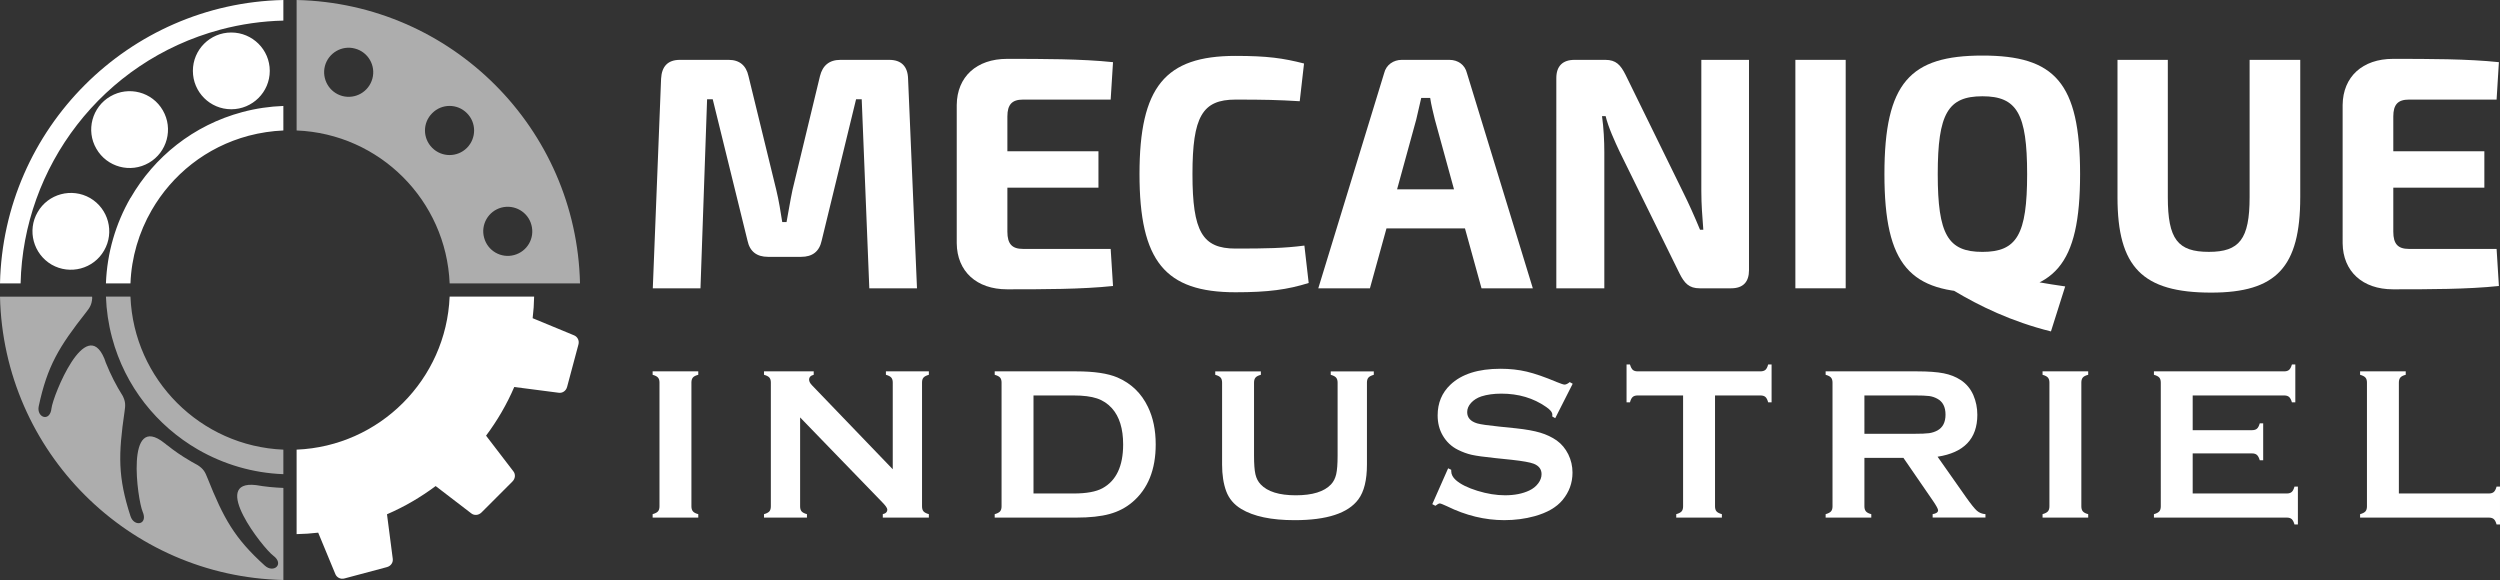
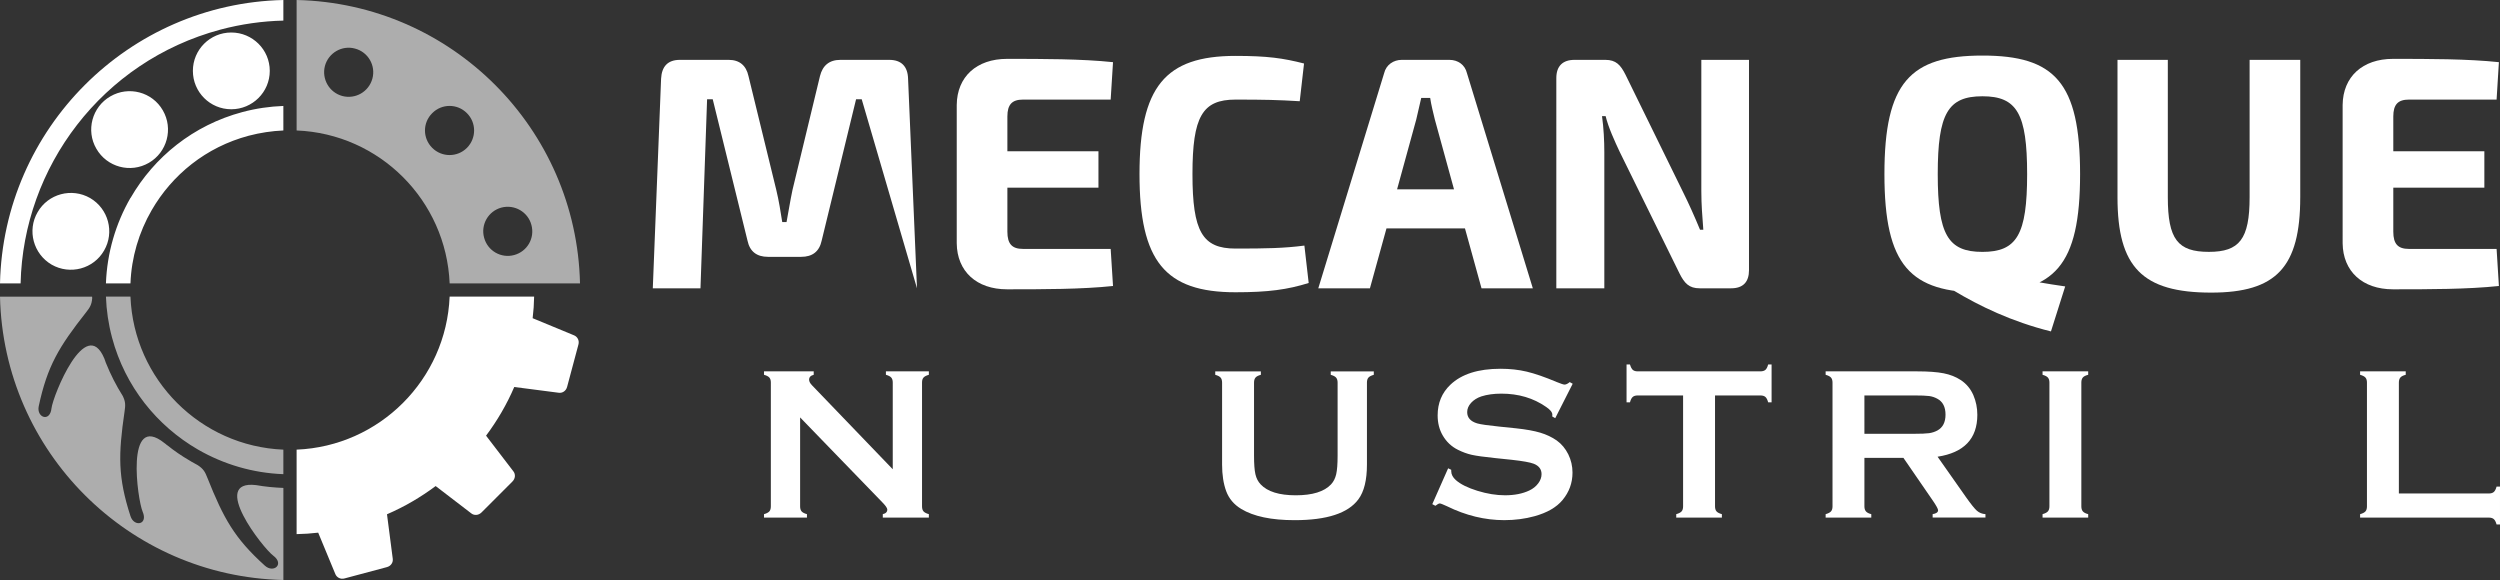
<svg xmlns="http://www.w3.org/2000/svg" version="1.1" id="Layer_1" x="0px" y="0px" width="210.828px" height="48.911px" viewBox="0.586 -5.506 210.828 48.911" enable-background="new 0.586 -5.506 210.828 48.911" xml:space="preserve">
  <rect x="0.586" y="-5.506" width="210.828" height="48.911" fill="#333333" stroke="none" />
  <g>
    <g>
      <path opacity="0.6" fill-rule="evenodd" clip-rule="evenodd" fill="#FFFFFF" d="M24.482,43.406    c-13.06-0.29-23.606-10.826-23.896-23.896h7.766l0.01,0.125c-0.041,0.557-0.207,0.806-0.517,1.198    c-2.295,2.917-3.267,4.529-3.992,7.911c-0.207,0.962,0.952,1.386,1.077,0.177c0.123-1.046,2.884-7.932,4.456-4.188    c0.042,0.113,0.073,0.217,0.114,0.32c0.01,0.02,0.02,0.043,0.02,0.063v-0.01c0.394,0.981,0.869,1.911,1.417,2.78    c0.248,0.497,0.228,0.797,0.155,1.293c-0.537,3.67-0.569,5.554,0.497,8.841c0.299,0.94,1.51,0.735,1.023-0.382    c-0.424-0.974-1.489-8.449,1.852-5.77l0.083,0.062c0.051,0.041,0.093,0.07,0.134,0.113v-0.01c0.59,0.476,1.221,0.909,1.882,1.293    h-0.01l0.052,0.02l0.092,0.063l0,0c0.187,0.104,0.372,0.207,0.559,0.31c0.496,0.321,0.63,0.59,0.816,1.064    c1.375,3.444,2.285,5.099,4.85,7.414c0.734,0.663,1.675-0.123,0.703-0.848c-0.847-0.62-5.397-6.411-1.447-5.945    c0.755,0.134,1.531,0.207,2.306,0.238V43.406z M11.588,19.509c0.279,6.99,5.905,12.614,12.894,12.904v2.068    c-2.564-0.094-5.035-0.827-7.207-2.079l0,0c-3.443-1.996-6.132-5.294-7.238-9.43c-0.31-1.158-0.475-2.316-0.517-3.464H11.588z" />
      <path fill-rule="evenodd" clip-rule="evenodd" fill="#FFFFFF" d="M49.362,23.562l-0.951,3.557    c-0.092,0.352-0.403,0.538-0.703,0.497l-3.754-0.487c-0.63,1.469-1.437,2.846-2.378,4.106l2.306,3.01    c0.186,0.237,0.176,0.599-0.083,0.857l-2.605,2.606c-0.259,0.258-0.62,0.269-0.859,0.083l-3.009-2.307    c-1.261,0.94-2.637,1.747-4.104,2.379l0.486,3.753c0.042,0.301-0.145,0.611-0.497,0.704l-3.557,0.95    c-0.352,0.104-0.672-0.083-0.786-0.361l-1.448-3.495c-0.6,0.071-1.21,0.113-1.82,0.123v-7.124    c7.001-0.29,12.616-5.914,12.905-12.904h7.125c-0.01,0.608-0.051,1.22-0.125,1.819l3.496,1.446    C49.28,22.89,49.465,23.21,49.362,23.562L49.362,23.562z" />
      <path opacity="0.6" fill-rule="evenodd" clip-rule="evenodd" fill="#FFFFFF" d="M49.498,18.392    C49.207,5.331,38.671-5.216,25.6-5.506V5.497c7.001,0.279,12.616,5.904,12.905,12.895H49.498z M45.402,13.469    c-0.29-1.106-1.427-1.759-2.533-1.469c-1.108,0.3-1.758,1.438-1.459,2.534c0.29,1.106,1.426,1.769,2.533,1.469    C45.051,15.703,45.702,14.576,45.402,13.469L45.402,13.469z M30.522-1.41c-1.096-0.3-2.233,0.362-2.533,1.458    c-0.291,1.106,0.361,2.244,1.468,2.543c1.106,0.29,2.234-0.362,2.534-1.469C32.29,0.016,31.628-1.121,30.522-1.41L30.522-1.41z     M39.963,4.038c-0.807-0.816-2.12-0.816-2.927,0c-0.816,0.807-0.816,2.11,0,2.927c0.808,0.807,2.12,0.807,2.927,0    C40.77,6.148,40.77,4.845,39.963,4.038L39.963,4.038z" />
      <path fill-rule="evenodd" clip-rule="evenodd" fill="#FFFFFF" d="M0.586,18.392C0.876,5.331,11.423-5.216,24.482-5.506v1.737    c-1.757,0.042-3.546,0.29-5.325,0.765C9.19-0.325,2.551,8.578,2.323,18.392H0.586z M16.852,0.471c0,1.79,1.448,3.237,3.237,3.237    c1.789,0,3.247-1.448,3.247-3.237c0-1.789-1.458-3.236-3.247-3.236C18.299-2.765,16.852-1.318,16.852,0.471L16.852,0.471z     M8.713,7.038c0.89,1.55,2.875,2.088,4.426,1.189c1.54-0.889,2.078-2.875,1.179-4.426c-0.889-1.551-2.875-2.079-4.426-1.179    C8.352,3.511,7.814,5.497,8.713,7.038L8.713,7.038z M4.939,16.81c1.551,0.889,3.537,0.362,4.425-1.189    c0.9-1.551,0.362-3.526-1.178-4.426c-1.551-0.889-3.537-0.361-4.426,1.189C2.86,13.925,3.398,15.91,4.939,16.81L4.939,16.81z     M24.482,5.497c-0.96,0.042-1.944,0.186-2.926,0.444c-3.598,0.961-6.452,3.289-8.179,6.278l0,0    c-1.076,1.861-1.707,3.98-1.789,6.173H9.52c0.093-2.565,0.817-5.036,2.068-7.208h0.01c1.986-3.443,5.285-6.131,9.421-7.237    c1.158-0.311,2.316-0.476,3.463-0.518V5.497z" />
    </g>
    <g>
      <g>
-         <path fill="#FFFFFF" d="M75.573-0.458c1.033,0,1.563,0.559,1.592,1.592l0.752,17.673h-4.021L73.255,2.864H72.78l-2.902,11.923     c-0.196,0.92-0.782,1.367-1.731,1.367h-2.792c-0.949,0-1.536-0.447-1.731-1.367L60.691,2.864h-0.475l-0.558,15.943h-4.021     l0.699-17.673c0.055-1.033,0.558-1.592,1.59-1.592h4.104c0.921,0,1.479,0.474,1.676,1.368l2.345,9.604     c0.222,0.922,0.362,1.814,0.502,2.708h0.363c0.168-0.894,0.306-1.786,0.501-2.708l2.318-9.604     c0.225-0.894,0.782-1.368,1.731-1.368H75.573z" />
+         <path fill="#FFFFFF" d="M75.573-0.458c1.033,0,1.563,0.559,1.592,1.592l0.752,17.673L73.255,2.864H72.78l-2.902,11.923     c-0.196,0.92-0.782,1.367-1.731,1.367h-2.792c-0.949,0-1.536-0.447-1.731-1.367L60.691,2.864h-0.475l-0.558,15.943h-4.021     l0.699-17.673c0.055-1.033,0.558-1.592,1.59-1.592h4.104c0.921,0,1.479,0.474,1.676,1.368l2.345,9.604     c0.222,0.922,0.362,1.814,0.502,2.708h0.363c0.168-0.894,0.306-1.786,0.501-2.708l2.318-9.604     c0.225-0.894,0.782-1.368,1.731-1.368H75.573z" />
        <path fill="#FFFFFF" d="M94.448,18.612c-2.627,0.28-5.947,0.28-8.936,0.28c-2.569,0-4.217-1.509-4.243-3.882V3.339     c0.026-2.373,1.674-3.881,4.243-3.881c2.988,0,6.309,0,8.936,0.279L94.25,2.893h-7.396c-0.921,0-1.314,0.418-1.314,1.423v2.932     h7.68v3.07h-7.68v3.715c0,1.032,0.393,1.452,1.314,1.452h7.396L94.448,18.612z" />
        <path fill="#FFFFFF" d="M110.557-0.151l-0.363,3.182c-1.814-0.111-2.985-0.138-5.416-0.138c-2.792,0-3.63,1.423-3.63,6.281     s0.838,6.282,3.63,6.282c2.568,0,4.104-0.028,5.809-0.252l0.362,3.155c-1.787,0.558-3.406,0.782-6.171,0.782     c-5.947,0-8.096-2.625-8.096-9.967c0-7.343,2.148-9.966,8.096-9.966C107.485-0.792,108.799-0.598,110.557-0.151z" />
        <path fill="#FFFFFF" d="M117.51,13.753l-1.396,5.054h-4.355l5.555-18.147c0.169-0.699,0.784-1.118,1.481-1.118h4.02     c0.726,0,1.313,0.419,1.48,1.118l5.556,18.147h-4.327l-1.396-5.054H117.51z M121.586,4.568c-0.139-0.586-0.307-1.229-0.391-1.815     h-0.755l-0.419,1.815l-1.617,5.891h4.8L121.586,4.568z" />
        <path fill="#FFFFFF" d="M148.082,17.271c0,1.005-0.502,1.536-1.507,1.536h-2.651c-0.895,0-1.284-0.42-1.704-1.257l-5.054-10.274     c-0.391-0.838-0.948-2.038-1.174-2.987h-0.305c0.139,1.004,0.194,2.065,0.194,3.071v11.447h-4.048V1.077     c0-1.004,0.53-1.535,1.534-1.535h2.597c0.895,0,1.284,0.419,1.704,1.256l4.886,9.967c0.42,0.838,0.949,2.011,1.396,3.1h0.278     c-0.084-1.089-0.167-2.15-0.167-3.238V-0.458h4.02V17.271z" />
-         <path fill="#FFFFFF" d="M151.992,18.807V-0.458h4.243v19.265H151.992z" />
        <path fill="#FFFFFF" d="M176.002,9.175c0,7.734-2.149,9.995-8.235,9.995c-6.087,0-8.265-2.261-8.265-9.995     c0-7.733,2.178-9.995,8.265-9.995C173.853-0.821,176.002,1.441,176.002,9.175z M163.998,9.175c0,5.109,0.865,6.561,3.769,6.561     c2.902,0,3.77-1.451,3.77-6.561s-0.867-6.562-3.77-6.562C164.863,2.613,163.998,4.065,163.998,9.175z M166.37,16.75     c2.54,0.893,5.25,1.452,8.376,1.898l-1.201,3.796c-3.352-0.838-6.029-2.149-8.18-3.433L166.37,16.75z" />
        <path fill="#FFFFFF" d="M194.568,11.129c0,5.892-2.011,8.041-7.51,8.041c-5.806,0-7.901-2.149-7.901-8.041V-0.458h4.244v11.586     c0,3.546,0.838,4.606,3.463,4.606c2.567,0,3.435-1.061,3.435-4.606V-0.458h4.27V11.129z" />
        <path fill="#FFFFFF" d="M211.321,18.612c-2.625,0.28-5.946,0.28-8.933,0.28c-2.569,0-4.217-1.509-4.245-3.882V3.339     c0.028-2.373,1.676-3.881,4.245-3.881c2.986,0,6.308,0,8.933,0.279l-0.194,3.156h-7.398c-0.922,0-1.313,0.418-1.313,1.423v2.932     h7.679v3.07h-7.679v3.715c0,1.032,0.391,1.452,1.313,1.452h7.398L211.321,18.612z" />
      </g>
      <g>
-         <path fill="#FFFFFF" d="M56.201,37.194V26.75c0-0.18-0.041-0.319-0.127-0.415c-0.083-0.096-0.234-0.174-0.451-0.234v-0.29h3.849     v0.29c-0.216,0.055-0.368,0.13-0.452,0.229c-0.083,0.099-0.126,0.24-0.126,0.42v10.443c0,0.188,0.044,0.33,0.132,0.431     c0.086,0.098,0.235,0.175,0.446,0.229v0.289h-3.849v-0.289c0.217-0.061,0.368-0.14,0.451-0.234     C56.16,37.522,56.201,37.381,56.201,37.194z" />
        <path fill="#FFFFFF" d="M68.061,29.695v7.499c0,0.188,0.042,0.328,0.125,0.426c0.084,0.095,0.235,0.174,0.452,0.234v0.289h-3.622     v-0.289c0.216-0.061,0.367-0.14,0.451-0.234c0.085-0.098,0.126-0.238,0.126-0.426V26.75c0-0.18-0.041-0.319-0.126-0.415     c-0.084-0.096-0.235-0.174-0.451-0.234v-0.29h4.191v0.29c-0.26,0.066-0.388,0.203-0.388,0.414c0,0.146,0.083,0.306,0.253,0.479     l6.801,7.073V26.75c0-0.18-0.042-0.319-0.127-0.415c-0.083-0.096-0.233-0.174-0.45-0.234v-0.29h3.622v0.29     c-0.217,0.061-0.367,0.139-0.451,0.234s-0.125,0.235-0.125,0.415v10.443c0,0.188,0.041,0.328,0.125,0.426     c0.084,0.095,0.234,0.174,0.451,0.234v0.289h-3.885v-0.289c0.253-0.055,0.38-0.186,0.38-0.389c0-0.121-0.147-0.332-0.443-0.633     L68.061,29.695z" />
-         <path fill="#FFFFFF" d="M85.049,37.194V26.759c0-0.186-0.042-0.328-0.126-0.424c-0.085-0.096-0.236-0.174-0.452-0.234v-0.29     h6.879c1.508,0,2.664,0.172,3.472,0.516c1.157,0.5,2.014,1.324,2.567,2.475c0.44,0.904,0.659,1.96,0.659,3.172     c0,2.125-0.652,3.745-1.959,4.859c-0.55,0.47-1.193,0.806-1.928,1.007c-0.736,0.203-1.673,0.304-2.812,0.304h-6.879v-0.289     c0.216-0.061,0.367-0.14,0.452-0.234C85.007,37.522,85.049,37.381,85.049,37.194z M87.742,36.11h3.382     c1.081,0,1.891-0.147,2.433-0.442c1.163-0.633,1.745-1.864,1.745-3.694c0-1.325-0.313-2.341-0.94-3.046     c-0.351-0.391-0.772-0.67-1.265-0.834c-0.495-0.167-1.152-0.25-1.973-0.25h-3.382V36.11z" />
        <path fill="#FFFFFF" d="M115.862,26.759v6.912c0,1.308-0.24,2.286-0.724,2.935c-0.866,1.169-2.657,1.754-5.373,1.754     c-1.965,0-3.467-0.316-4.509-0.949c-0.608-0.366-1.03-0.867-1.265-1.499c-0.229-0.626-0.345-1.374-0.345-2.24v-6.912     c0-0.186-0.042-0.328-0.126-0.424c-0.085-0.096-0.235-0.174-0.451-0.234v-0.29h3.848v0.29c-0.212,0.055-0.362,0.13-0.448,0.229     c-0.086,0.099-0.129,0.243-0.129,0.429v6.153c0,0.711,0.039,1.236,0.117,1.575c0.077,0.342,0.226,0.625,0.442,0.854     c0.578,0.615,1.565,0.921,2.964,0.921c1.401,0,2.394-0.306,2.972-0.921c0.212-0.229,0.354-0.513,0.434-0.854     c0.078-0.339,0.119-0.864,0.119-1.575v-6.153c0-0.186-0.044-0.328-0.129-0.424c-0.084-0.096-0.235-0.174-0.45-0.234v-0.29h3.631     v0.29c-0.216,0.061-0.368,0.139-0.451,0.234C115.904,26.431,115.862,26.573,115.862,26.759z" />
        <path fill="#FFFFFF" d="M133.213,26.856l-1.472,2.903l-0.253-0.144c0.006-0.061,0.009-0.109,0.009-0.146     c0-0.205-0.176-0.425-0.525-0.659c-1.071-0.747-2.328-1.12-3.775-1.12c-0.638,0-1.201,0.077-1.688,0.233     c-0.355,0.12-0.643,0.302-0.863,0.542c-0.22,0.24-0.33,0.503-0.33,0.784c0,0.464,0.281,0.781,0.842,0.95     c0.289,0.083,0.908,0.173,1.859,0.269l1.419,0.146c0.844,0.09,1.525,0.213,2.046,0.369c0.521,0.157,0.983,0.377,1.388,0.659     c0.409,0.296,0.732,0.684,0.971,1.164c0.237,0.481,0.356,0.997,0.356,1.544c0,0.868-0.279,1.638-0.84,2.312     c-0.507,0.614-1.292,1.068-2.358,1.364c-0.795,0.22-1.647,0.333-2.556,0.333c-1.632,0-3.244-0.391-4.834-1.175     c-0.336-0.156-0.539-0.234-0.605-0.234c-0.078,0-0.201,0.065-0.37,0.198l-0.262-0.137l1.337-3.025l0.261,0.127     c0,0.055,0,0.093,0,0.117c0,0.271,0.132,0.521,0.39,0.751c0.393,0.349,0.997,0.649,1.816,0.903     c0.819,0.252,1.596,0.378,2.331,0.378c0.8,0,1.484-0.135,2.05-0.405c0.313-0.149,0.564-0.351,0.749-0.601     c0.187-0.249,0.281-0.508,0.281-0.778c0-0.409-0.22-0.701-0.659-0.876c-0.308-0.119-0.929-0.231-1.861-0.333l-1.392-0.145     c-0.933-0.096-1.592-0.188-1.978-0.275c-0.387-0.087-0.771-0.228-1.157-0.421c-0.549-0.271-0.979-0.678-1.292-1.22     c-0.283-0.489-0.424-1.05-0.424-1.683c0-1.042,0.356-1.904,1.074-2.586c0.94-0.898,2.349-1.347,4.229-1.347     c0.789,0,1.524,0.08,2.204,0.241c0.681,0.16,1.53,0.454,2.547,0.883c0.349,0.141,0.563,0.211,0.643,0.211     c0.127,0,0.273-0.07,0.441-0.211L133.213,26.856z" />
        <path fill="#FFFFFF" d="M145.216,27.843v9.351c0,0.188,0.042,0.328,0.127,0.426c0.084,0.095,0.235,0.174,0.451,0.234v0.289     h-3.849v-0.289c0.217-0.061,0.367-0.14,0.452-0.234c0.085-0.098,0.126-0.238,0.126-0.426v-9.351h-3.829     c-0.182,0-0.321,0.041-0.416,0.125c-0.097,0.082-0.175,0.233-0.234,0.454h-0.289v-3.19h0.289     c0.065,0.221,0.145,0.372,0.239,0.455c0.092,0.082,0.229,0.124,0.411,0.124h10.345c0.186,0,0.327-0.042,0.424-0.124     c0.097-0.083,0.174-0.234,0.234-0.455h0.289v3.19h-0.289c-0.061-0.221-0.138-0.372-0.234-0.454     c-0.097-0.084-0.238-0.125-0.424-0.125H145.216z" />
        <path fill="#FFFFFF" d="M157.814,33.111v4.094c0,0.18,0.046,0.319,0.133,0.42c0.087,0.098,0.236,0.175,0.447,0.229v0.289h-3.85     v-0.289c0.217-0.061,0.366-0.14,0.452-0.234c0.084-0.098,0.128-0.235,0.128-0.415V26.759c0-0.186-0.044-0.328-0.128-0.424     c-0.086-0.096-0.235-0.174-0.452-0.234v-0.29h7.715c0.94,0,1.687,0.055,2.236,0.163c0.552,0.109,1.032,0.298,1.441,0.568     c0.476,0.313,0.831,0.738,1.066,1.275c0.222,0.517,0.335,1.071,0.335,1.661c0,2.011-1.119,3.188-3.353,3.531l2.394,3.406     c0.422,0.596,0.73,0.98,0.926,1.152c0.197,0.172,0.436,0.267,0.718,0.285v0.289h-4.454v-0.289     c0.306-0.049,0.459-0.157,0.459-0.326c0-0.108-0.141-0.37-0.423-0.785l-2.498-3.632H157.814z M157.814,31.077h4.158     c0.613,0,1.046-0.018,1.3-0.053c0.253-0.037,0.484-0.112,0.695-0.226c0.457-0.248,0.687-0.694,0.687-1.338     c0-0.645-0.229-1.091-0.687-1.338c-0.218-0.12-0.447-0.197-0.69-0.23s-0.681-0.05-1.305-0.05h-4.158V31.077z" />
        <path fill="#FFFFFF" d="M173.416,37.194V26.75c0-0.18-0.044-0.319-0.128-0.415c-0.085-0.096-0.234-0.174-0.451-0.234v-0.29h3.849     v0.29c-0.218,0.055-0.368,0.13-0.452,0.229c-0.083,0.099-0.126,0.24-0.126,0.42v10.443c0,0.188,0.043,0.33,0.131,0.431     c0.086,0.098,0.236,0.175,0.447,0.229v0.289h-3.849v-0.289c0.217-0.061,0.366-0.14,0.451-0.234     C173.372,37.522,173.416,37.381,173.416,37.194z" />
-         <path fill="#FFFFFF" d="M185.498,32.731v3.379h7.933c0.181,0,0.319-0.042,0.416-0.126c0.097-0.085,0.174-0.235,0.235-0.453h0.288     v3.19h-0.288c-0.062-0.217-0.139-0.367-0.235-0.451c-0.097-0.085-0.235-0.127-0.416-0.127h-11.201v-0.289     c0.216-0.061,0.366-0.14,0.451-0.234c0.084-0.098,0.127-0.238,0.127-0.426V26.759c0-0.186-0.043-0.328-0.127-0.424     c-0.085-0.096-0.235-0.174-0.451-0.234v-0.29h10.984c0.181,0,0.319-0.043,0.416-0.128c0.096-0.087,0.175-0.236,0.235-0.451h0.288     v3.19h-0.288c-0.061-0.215-0.14-0.364-0.235-0.449c-0.097-0.087-0.235-0.13-0.416-0.13h-7.716v2.928h5.007     c0.18,0,0.318-0.043,0.414-0.127c0.097-0.083,0.175-0.234,0.236-0.451h0.288v3.115h-0.288c-0.062-0.209-0.14-0.358-0.236-0.446     c-0.096-0.087-0.234-0.131-0.414-0.131H185.498z" />
        <path fill="#FFFFFF" d="M202.886,36.11h7.579c0.188,0,0.328-0.042,0.426-0.126c0.097-0.085,0.175-0.235,0.234-0.453h0.289v3.19     h-0.289c-0.06-0.217-0.138-0.367-0.234-0.451c-0.098-0.085-0.238-0.127-0.426-0.127h-10.849v-0.289     c0.216-0.061,0.367-0.14,0.451-0.234c0.085-0.098,0.127-0.238,0.127-0.426V26.759c0-0.186-0.042-0.328-0.127-0.424     c-0.084-0.096-0.235-0.174-0.451-0.234v-0.29h3.848v0.29c-0.216,0.055-0.366,0.13-0.451,0.229     c-0.084,0.099-0.127,0.243-0.127,0.429V36.11z" />
      </g>
    </g>
  </g>
</svg>